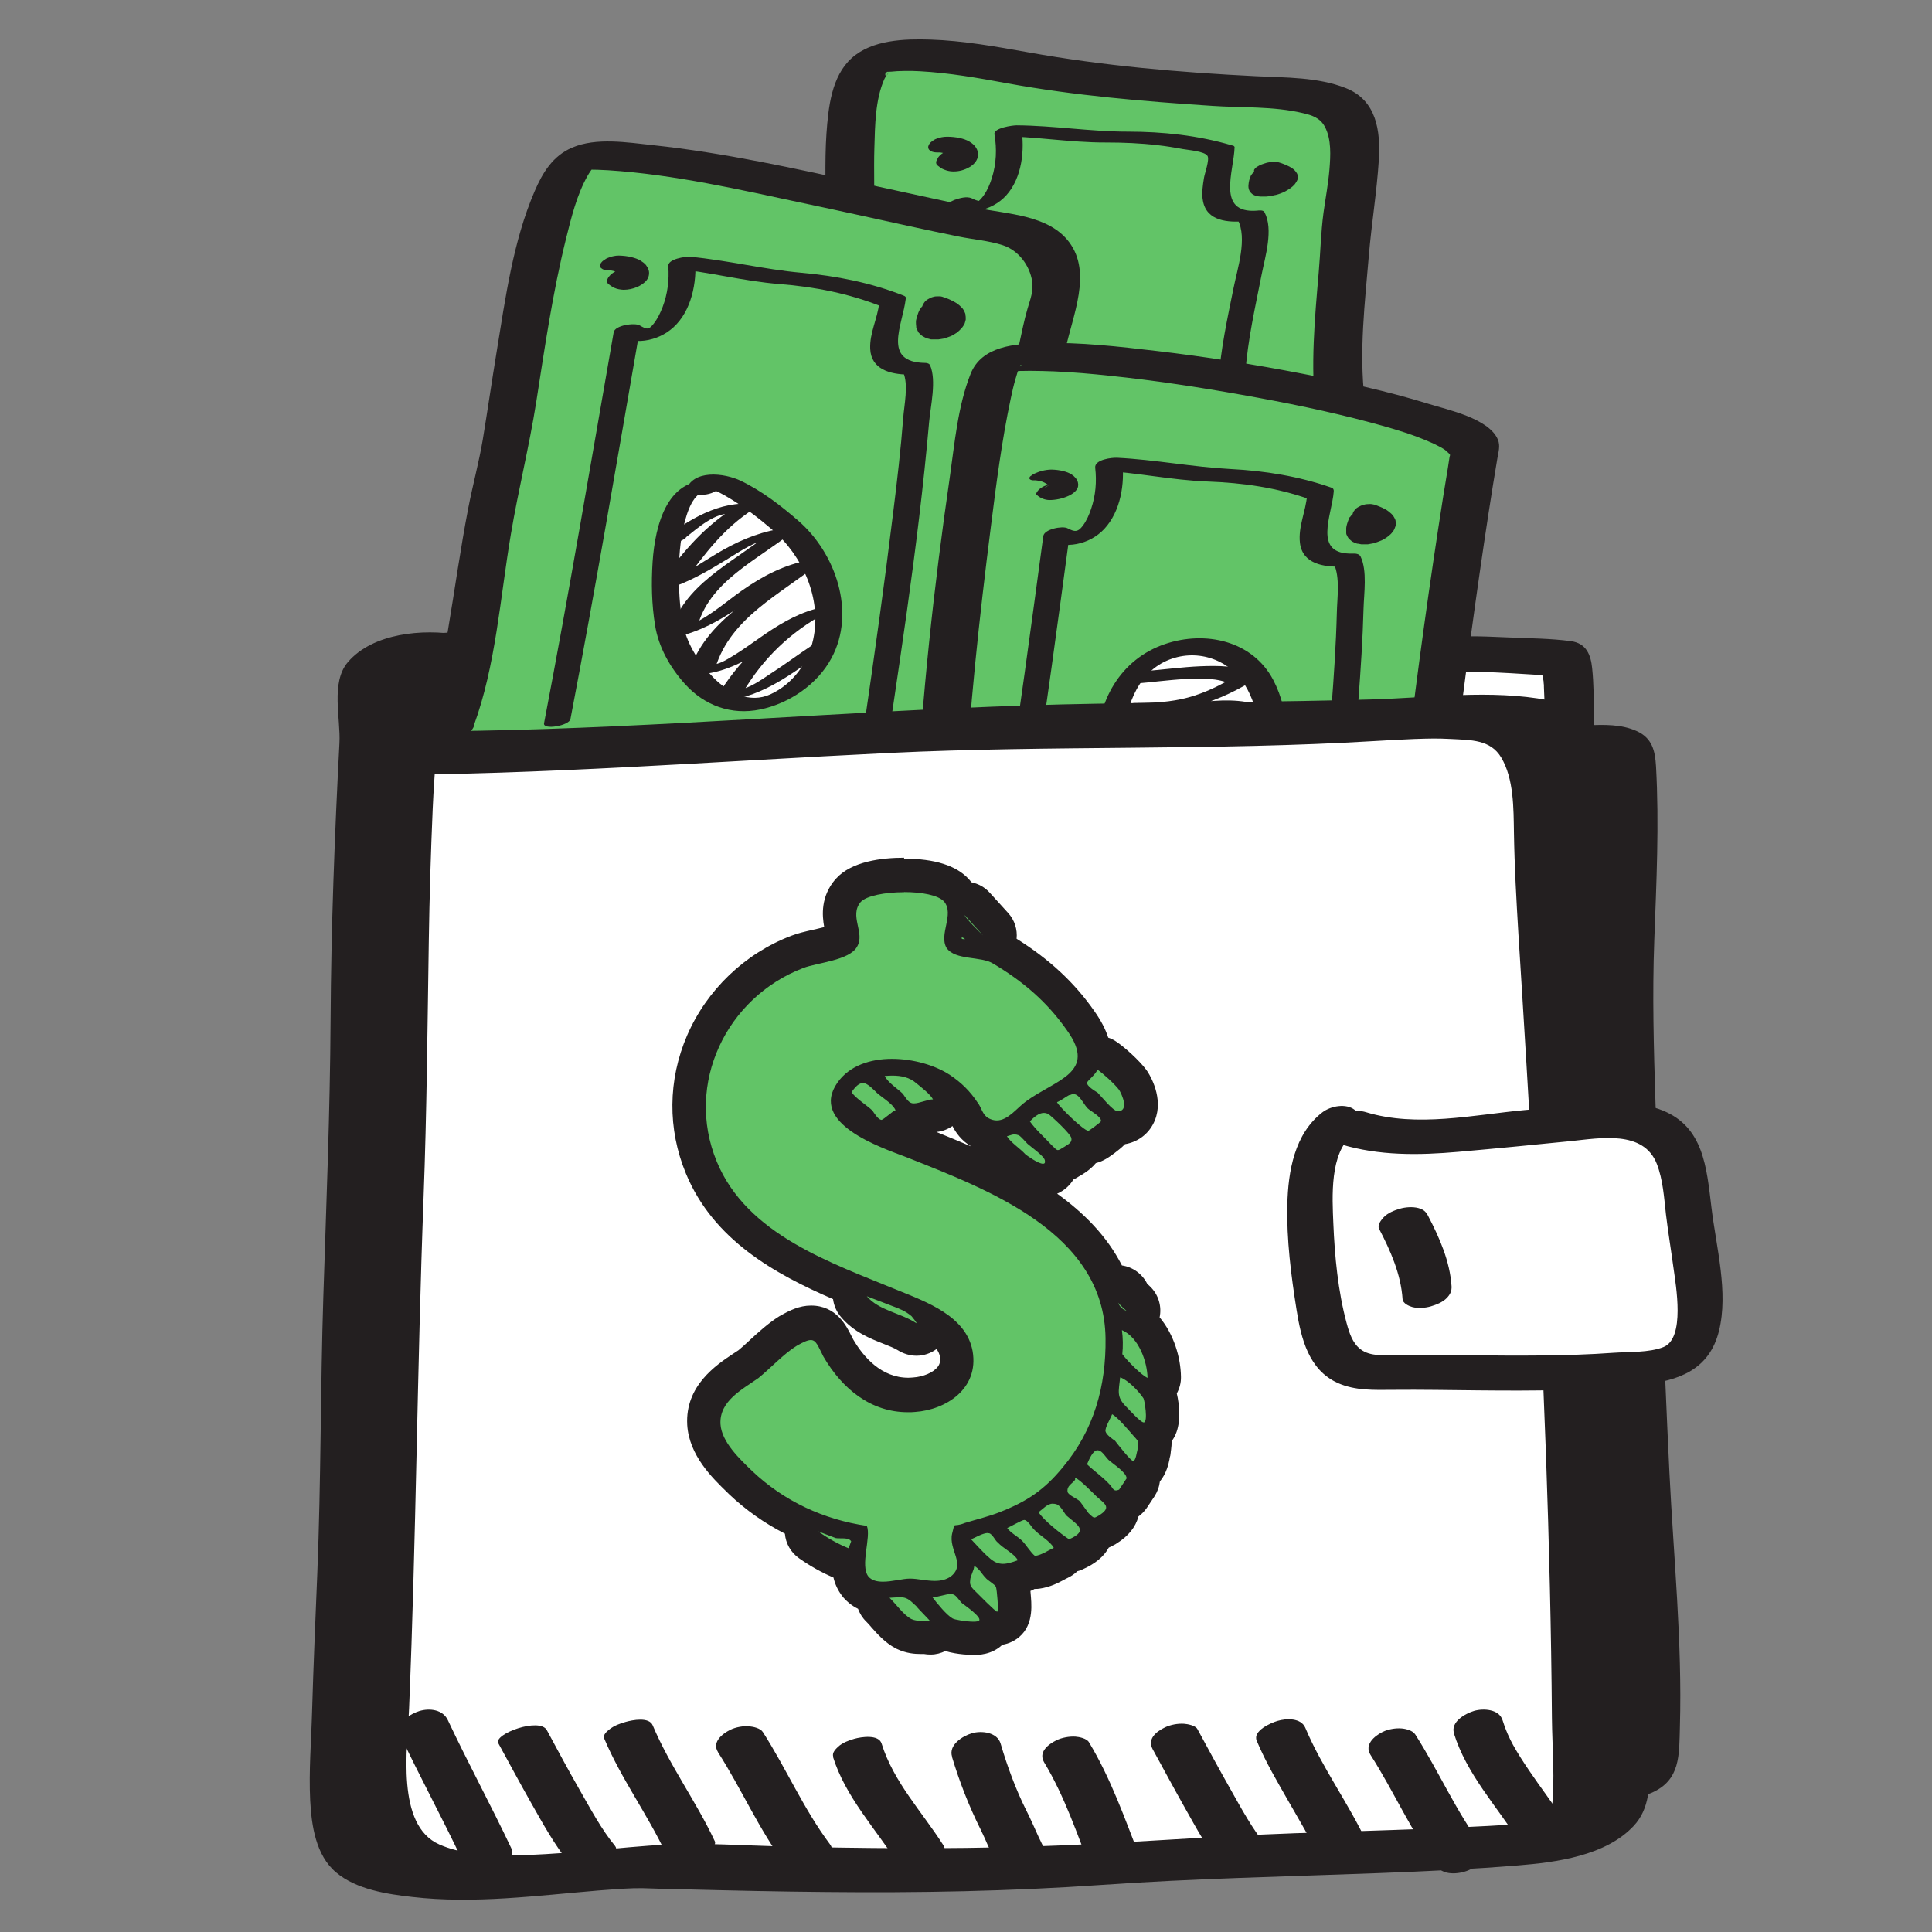
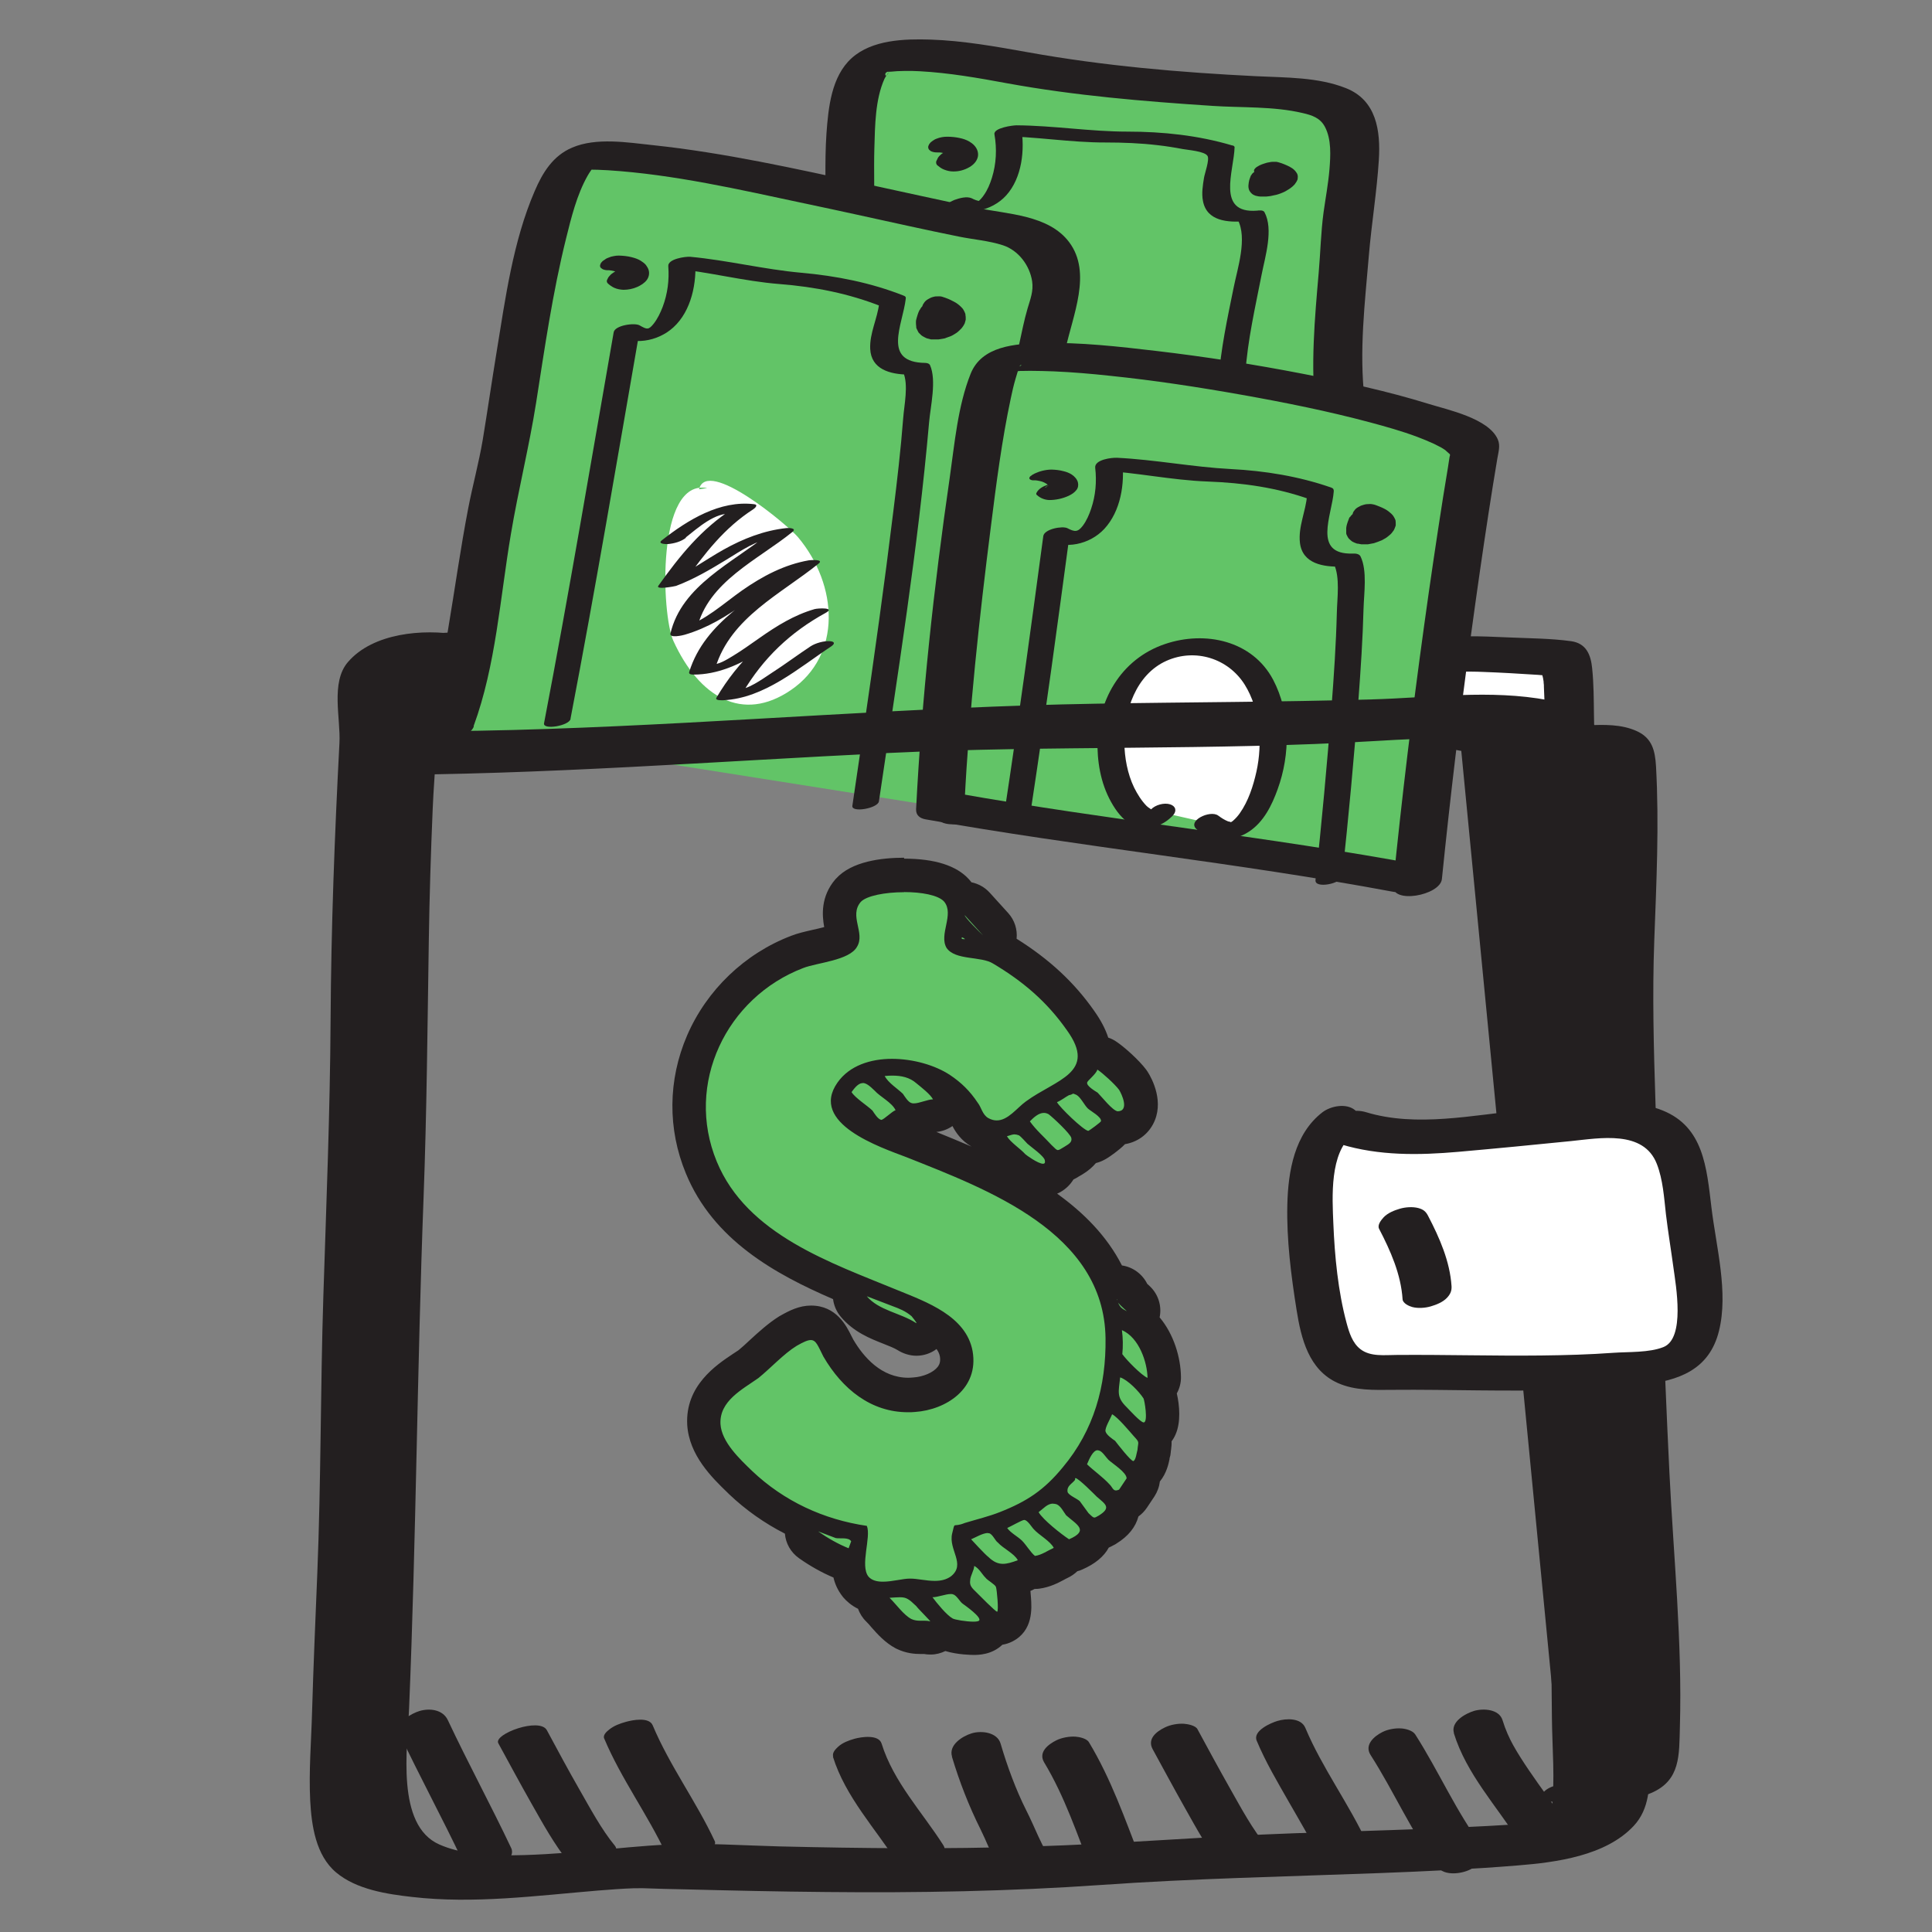
<svg xmlns="http://www.w3.org/2000/svg" id="Layer_1" viewBox="0 0 144 144">
  <rect x="0" y="0" width="144" height="144" fill="#808080" stroke="none" />
  <defs>
    <style>.cls-1,.cls-2{fill:#231f20;}.cls-3,.cls-4{fill:#62c467;}.cls-4,.cls-2,.cls-5{fill-rule:evenodd;}.cls-5{fill:#fff;}</style>
  </defs>
  <g>
    <path class="cls-5" d="m104.48,52.77c-.26-3.85-.67-4.54,11.97-3.66.79.05.35,5.49.79,8.08" />
    <path class="cls-1" d="m106.3,52.29c-.02-.23-.03-.47-.05-.7.03.46,0,.05,0-.05,0-.12,0-.24-.01-.36,0-.34.09-.68.1-1.01,0-.06-.18.34-.02.09.03-.05.08-.13.1-.19.04-.14-.29.37-.06.12.21-.23-.37.3-.12.1.26-.21.14.05-.16.08.06,0,.19-.08.24-.12.14-.09-.58.17-.13.05.13-.03.27-.07.4-.1.42-.11-.46.05-.07.01.13-.01.26-.04.39-.05.38-.04.75-.06,1.13-.08.42-.01.84-.02,1.26-.02.08,0,.34,0-.04,0,.15,0,.3,0,.45,0,.27,0,.53.01.8.02,1.37.05,2.75.13,4.12.22.35.02.71.09,1.05.07.59-.03-.97-.7-.75-.39.1.14-.07-.15-.07-.16.02.31.16.65.19.97,0,.08.01.16.02.24.01.15.01.17,0,.05,0,.09.01.18.01.27.01.25.02.49.03.74.02.64.03,1.29.04,1.93.03,1.21.05,2.43.25,3.63.14.88,1.51.89,2.14.72.76-.2,1.64-.81,1.49-1.7-.36-2.21-.12-4.55-.36-6.86-.1-1-.43-1.86-1.57-2.02-1.52-.21-3.11-.21-4.64-.28-2.09-.09-4.24-.2-6.31.19-1.3.25-2.68.86-3.3,2.1-.51,1.04-.28,2.32-.21,3.42.02.34.5.62.76.71.42.15.95.12,1.38,0,.83-.22,1.55-.79,1.49-1.7h0Z" />
  </g>
  <g>
    <g>
      <g>
        <path class="cls-4" d="m63.3,16.29c.13-2.54-.5-10.55,1.92-11.71,3.02-1.45,12.12.94,15.44,1.29,3.97.41,7.88.71,11.81.95,2,.13,6.2.07,7.52,1.32,1.88,1.78.49,6.5.4,8.35-.21,4.44-1.06,9.28-.49,13.77-6.46.82-14.7-1.04-21.36-1.73" />
        <path class="cls-1" d="m65.13,16.1c.07-1.68-.01-3.37.04-5.06s.06-3.61.75-5.16c.11-.24.31-.43.39-.62-.37.8-.43.05-.17.14-.19-.07.12-.04.29-.06.49-.06,1.46-.07,2.13-.03,2.19.12,4.36.5,6.52.9,5.05.92,10.12,1.34,15.25,1.68,2.22.15,4.6.02,6.78.54.69.16,1.29.36,1.64,1.02.5.94.42,2.17.34,3.18-.09,1.07-.29,2.13-.44,3.2-.2,1.48-.23,2.99-.36,4.47-.3,3.48-.62,6.96-.22,10.44l2.03-1.64c-6.96.82-14-1-20.9-1.74-.79-.08-2,.29-2.38,1.05s.35,1.21,1.04,1.28c7.23.77,14.52,2.58,21.82,1.72.81-.1,2.15-.61,2.03-1.64-.42-3.59.02-7.18.32-10.76.2-2.36.59-4.71.74-7.07.14-2.21-.18-4.47-2.45-5.37-2.09-.83-4.48-.78-6.69-.89-5.7-.28-11.37-.77-16.99-1.78-2.41-.43-4.85-.87-7.3-.95-1.93-.06-4.34.01-5.86,1.38s-1.74,3.71-1.88,5.62c-.15,2.17-.02,4.35-.11,6.52-.07,1.68,3.6,1.03,3.66-.37h0Z" />
      </g>
      <g>
        <path class="cls-4" d="m33.48,54.35c1.5-3.95,2.56-14.91,3.8-19.39,1-3.61,2.77-23.1,6.41-23.33,6.36-.39,23.16,4.01,31.82,5.59,2.4.44,3.88,2.99,2.99,5.14-.76,1.84-6.5,32.07-6.9,38.02" />
        <path class="cls-1" d="m35.3,54.12c1.66-4.51,1.98-9.61,2.78-14.32.55-3.28,1.36-6.5,1.88-9.79.64-4.09,1.23-8.2,2.23-12.23.39-1.57.8-3.25,1.6-4.67.14-.25.31-.48.48-.72.06-.08.27-.15.03-.04-.64.27-1.58.3-.53.29.52,0,1.03.02,1.55.05,4.9.31,9.79,1.44,14.59,2.46,2.62.55,5.23,1.13,7.84,1.7,1.23.27,2.47.53,3.7.78,1.07.22,2.26.31,3.3.65,1.16.38,2,1.5,2.18,2.69.11.73-.14,1.34-.34,2.02-.26.88-.43,1.78-.63,2.68-.77,3.56-1.46,7.14-2.14,10.72-.91,4.78-1.78,9.58-2.59,14.38-.55,3.26-1.18,6.55-1.42,9.86-.1,1.45,3.55.74,3.63-.46.22-3.05.79-6.09,1.29-9.11.75-4.51,1.56-9.01,2.41-13.51.72-3.84,1.46-7.68,2.27-11.5.54-2.54,2-5.71.28-8-1.53-2.04-4.6-2.08-6.89-2.56-2.74-.57-5.48-1.18-8.21-1.77-5.26-1.14-10.56-2.33-15.92-2.9-1.89-.2-4.22-.59-6.02.18-1.44.61-2.21,1.87-2.8,3.25-1.61,3.73-2.18,7.98-2.83,11.95-.36,2.2-.68,4.4-1.04,6.59-.29,1.71-.75,3.38-1.08,5.09-.58,3.01-1,6.05-1.51,9.08-.43,2.55-.8,5.2-1.7,7.64-.43,1.18,3.19.74,3.63-.46h0Z" />
      </g>
      <g>
        <path class="cls-4" d="m104.86,65.48c-11.61-2.19-23.22-3.31-34.8-5.39.36-7.31,2.82-32.18,4.48-33.1,3.32-1.86,35.87,3.5,35.34,6.66-1.65,9.81-3.25,22.21-4.25,32.1" />
        <path class="cls-1" d="m105.98,64.49c-11.54-2.16-23.24-3.33-34.8-5.39l.71.76c.35-6.9,1.1-13.81,1.97-20.66.4-3.18.81-6.38,1.48-9.52.1-.48.21-.96.35-1.44.05-.18.11-.35.16-.53.03-.1.18-.63.12-.34.05-.24.34-.2-.03-.04s-.6.35-.8.42c.29-.1.32-.06-.02,0,.22-.03.43-.06.65-.08.08,0,.16-.01.25-.02.44-.03-.39.01.08,0,.22,0,.44-.01.67-.01.6,0,1.2.02,1.79.04,1.39.06,2.79.18,4.18.33,3.29.34,6.57.84,9.83,1.42s6.39,1.21,9.54,2.05c1.19.32,2.37.65,3.52,1.08.42.16.84.33,1.25.52.18.09.35.18.53.27.15.08.41.27.29.18.11.09.21.2.31.28.16.13.01-.11.07.13.02.09-.03.08.01-.11-.08.33-.11.69-.17,1.02-.12.73-.24,1.47-.36,2.2-.5,3.18-.97,6.36-1.41,9.55-.89,6.44-1.67,12.9-2.32,19.37-.15,1.45,3.51.78,3.64-.45.62-6.1,1.35-12.2,2.18-18.28.41-3.01.84-6.01,1.3-9.01.21-1.35.42-2.69.65-4.04.08-.49.24-.96.04-1.43-.67-1.58-3.76-2.22-5.17-2.66-3.07-.95-6.22-1.63-9.37-2.24-3.61-.7-7.24-1.27-10.9-1.7-2.82-.33-5.69-.66-8.54-.59-1.97.05-4.49.2-5.32,2.3-.95,2.39-1.19,5.19-1.55,7.71-1.19,8.18-2.09,16.47-2.51,24.73-.02.45.27.68.71.76,11.56,2.06,23.26,3.23,34.8,5.39.84.16,1.95-.08,2.57-.69.53-.51.44-1.14-.35-1.29h0Z" />
      </g>
    </g>
    <g>
      <path class="cls-5" d="m90.02,61.33c3.13,2.47,4.83-3.48,4.86-5.63.06-4.6-2.05-7.84-6.37-7.44-4.58.43-6.56,5.11-5.37,9.69.28,1.07,1.9,4.41,3.48,2.61" />
      <path class="cls-1" d="m89.24,61.86c1.15.87,2.65.92,3.86.12,1.09-.72,1.7-1.96,2.13-3.16.94-2.59.97-5.68-.34-8.16-1.55-2.92-5.06-3.67-8.05-2.66-3.33,1.12-5.12,4.3-5.04,7.71.04,1.64.41,3.21,1.33,4.58.41.6.96,1.17,1.69,1.36.96.24,1.96-.18,2.61-.88.3-.33.2-.69-.22-.82-.44-.14-1.1.04-1.42.38.05-.06-.15.16-.15.16l.21-.05c.2.02.22.02.06-.02-.12-.13-.33-.22-.46-.36-.38-.39-.68-.88-.92-1.36-.5-1.04-.71-2.22-.73-3.37-.03-2.33.86-5.06,3.15-6.08,2.14-.95,4.6-.18,5.83,1.79,1.15,1.85,1.33,4.37.87,6.46-.24,1.08-.6,2.2-1.24,3.11-.14.2-.3.38-.48.54-.12.11-.19.13-.18.12-.12.04.18.03-.07,0,.15.01-.14-.05-.15-.05-.27-.11-.5-.26-.73-.43-.6-.45-2.41.41-1.57,1.05h0Z" />
    </g>
-     <path class="cls-1" d="m93.63,59.54c-2.9-.43-6.01.56-8.8-.6l-.98.87c3.6-.66,8.17-.28,10.77-3.39.12-.15.11-.34-.1-.39-1.77-.4-3.56-.22-5.34,0s-3.43.45-5.09-.11l-.98.87c3.96-.7,8.44-.46,11.48-3.56.07-.07.15-.26.02-.33-1.46-.79-3.15-.76-4.75-.61s-3.29.52-4.85.16l-1.23.9c3.38.01,6.58-.77,9.47-2.54.23-.14.63-.43.22-.63-1.21-.58-2.7-.57-4.01-.52-1.38.06-2.75.25-4.12.36-.41.03-1.07.14-1.33.51s.22.46.5.43c1.27-.1,2.54-.28,3.82-.35,1.17-.06,2.44-.1,3.53.42l.22-.63c-1.11.68-2.28,1.25-3.54,1.59s-2.6.41-3.91.41c-.38,0-.89.14-1.2.39-.16.13-.37.43-.03.51,1.64.38,3.31.17,4.96,0,1.43-.15,3.08-.39,4.4.33l.02-.33c-2.37,2.42-6.23,2.05-9.31,2.6-.34.06-.76.17-1.01.42-.16.15-.23.36.04.45,1.73.58,3.55.48,5.33.27,1.68-.19,3.43-.55,5.1-.17l-.1-.39c-.97,1.16-2.37,1.58-3.81,1.82-1.59.26-3.21.32-4.79.61-.23.04-1.7.57-.98.87,2.94,1.22,6.11.21,9.15.67.45.07,1.06-.1,1.42-.38.31-.25.25-.49-.15-.55h0Z" />
    <path class="cls-1" d="m42.52,53.58c1.86-9.69,3.5-19.42,5.19-29.14l-1.93.52c1.4.79,3.21.53,4.41-.56,1.35-1.23,1.76-3.34,1.62-5.09l-1.64.7c2.66.25,5.25.95,7.92,1.16s5.18.71,7.61,1.67l-.17-.24c-.13,1.15-.72,2.22-.67,3.4.07,1.54,1.5,1.9,2.82,1.92l-.36-.17c.41.93.07,2.45,0,3.41-.18,2.33-.45,4.66-.74,6.98-.66,5.41-1.42,10.82-2.21,16.22-.28,1.9-.56,3.8-.84,5.7-.08.54,1.9.19,1.98-.33,1.38-9.39,2.91-18.8,3.74-28.26.1-1.17.57-3.12.07-4.25-.06-.13-.24-.17-.36-.17-3.24-.04-1.68-2.82-1.45-4.78.02-.15-.03-.18-.17-.24-2.43-.96-5.02-1.47-7.62-1.7-2.78-.25-5.49-.93-8.27-1.19-.36-.03-1.69.16-1.64.7.08,1.03-.05,2.06-.42,3.04-.17.44-.38.88-.67,1.25-.38.47-.49.44-1.05.12-.37-.21-1.84-.01-1.93.52-1.7,9.72-3.33,19.45-5.19,29.14-.1.52,1.88.19,1.98-.33h0Z" />
    <g>
      <path class="cls-5" d="m52.71,36.38c-3.8-.73-3.42,9.42-2.52,11.39,1.92,4.2,5.15,6.12,8.75,3.67,3.82-2.6,3.54-7.82.54-11.4-.7-.84-6.78-5.97-7.38-3.57" />
-       <path class="cls-1" d="m53.34,35.9c-3.6-.6-4.52,3.28-4.7,5.99-.1,1.56-.07,3.14.18,4.69.26,1.65,1.12,3.17,2.24,4.41,1.46,1.61,3.46,2.33,5.6,1.89s4.26-1.85,5.32-3.84c1.83-3.41.31-7.8-2.46-10.21-1.31-1.14-2.75-2.25-4.32-3-1.19-.57-3.61-.89-4.1.79-.17.58,1.82.3,1.99-.3.1-.35.05-.2-.32-.05-.21.09-.29,0-.19.07.04.03.22.05.27.07.56.16,1.09.46,1.58.76,1.11.67,2.15,1.47,3.13,2.31,2.28,1.96,3.71,5.16,3.05,8.18-.38,1.76-1.53,3.33-3.19,4.09-1.53.7-3.11-.11-4.21-1.21-1.03-1.03-1.95-2.43-2.27-3.87-.25-1.13-.32-2.3-.34-3.45-.02-1.47.07-2.99.46-4.42.16-.57.36-1.17.72-1.65.07-.1.35-.37.35-.37.02-.05.13-.02.05-.03-.01,0-.16.05-.16.06-.06.08-.22,0,.08.05.45.07,1.07-.08,1.42-.38.31-.26.25-.52-.16-.59h0Z" />
    </g>
    <path class="cls-1" d="m51.11,40.06c.89-.7,2.22-1.91,3.43-1.76l.07-.38c-2.34,1.51-3.94,3.5-5.54,5.74-.23.32,1.23.04,1.32.01,1.33-.5,2.53-1.21,3.73-1.94,1.1-.67,2.29-1.51,3.6-1.65l-.46-.28c-2.62,2.14-6.45,3.82-7.29,7.42-.09.37.94.13,1.06.09,1.71-.5,3.17-1.4,4.61-2.44,1.28-.93,2.67-2.18,4.28-2.46l-.71-.25c-2.89,2.34-6.66,4.12-7.84,7.92-.06.19.2.2.33.2,1.77,0,3.43-.74,4.89-1.68.75-.48,1.46-1.01,2.2-1.51.64-.43,1.33-.94,2.08-1.16l-.83-.28c-2.8,1.54-5.01,3.59-6.64,6.35-.14.24.49.19.54.19,3.05-.16,5.59-2.41,8.01-4.01.31-.21.26-.37-.11-.39-.43-.03-1.05.14-1.42.38-.97.64-1.9,1.34-2.88,1.97-.78.51-1.76,1.26-2.73,1.31l.54.19c1.53-2.59,3.56-4.52,6.19-5.96.77-.42-.6-.35-.83-.28-1.52.44-2.82,1.25-4.1,2.15-.65.45-1.29.92-1.97,1.33-.5.3-1.05.66-1.64.66l.33.2c1.16-3.73,4.85-5.45,7.68-7.73.44-.35-.62-.26-.71-.25-1.84.32-3.46,1.18-4.98,2.24-1.38.97-2.79,2.29-4.44,2.78l1.06.09c.83-3.53,4.56-5.14,7.13-7.23.35-.29-.33-.3-.46-.28-1.67.18-3.22.79-4.67,1.6s-2.71,1.79-4.21,2.35h1.32c1.47-2.05,2.93-3.96,5.09-5.35.14-.09.4-.34.07-.38-2.55-.31-4.96,1.18-6.88,2.69-.36.28.32.29.46.28.45-.04.98-.18,1.34-.47h0Z" />
    <path class="cls-1" d="m46.01,20.29s-.03.02-.04.04l.18-.13s-.02.01-.03.02l.23-.11s-.02,0-.03.01l.26-.09s-.03,0-.04.01l.27-.05s-.04,0-.06,0l.25-.02c-.12,0-.24,0-.35.02-.21.03-.42.09-.62.17-.09.04-.18.08-.27.13-.17.11-.22.15-.35.3-.08.08-.12.19-.17.29-.03.1,0,.18.07.25.14.13.3.24.47.32.22.1.46.14.69.15.34,0,.71-.07,1.02-.21.27-.12.53-.28.71-.51.16-.21.22-.49.15-.74-.04-.14-.12-.27-.2-.38-.11-.14-.25-.23-.4-.33-.21-.13-.44-.2-.67-.26-.31-.08-.63-.11-.95-.12-.13,0-.26.01-.39.04-.14.02-.27.06-.4.12-.12.04-.22.1-.32.18-.09.05-.16.12-.22.2-.07.12-.13.27,0,.39l.13.09c.13.05.26.08.4.07.07,0,.14,0,.2.01l-.22-.02c.19.02.38.05.56.1l-.18-.05c.16.05.32.11.46.2l-.13-.09c.13.08.24.19.32.32l-.07-.12c.06.11.1.23.1.35v-.13c0,.08-.02.16-.05.23l.07-.14s-.05.08-.08.11l.13-.14s-.05.04-.07.06l.18-.13s-.04.02-.06.03l.23-.11s-.04.02-.06.02l.26-.09s-.04.01-.06.02l.27-.05s-.04,0-.07,0l.25-.02s-.06,0-.09,0l.22.02s-.09-.01-.13-.03l.18.05c-.09-.03-.17-.07-.25-.12l.13.09c-.07-.05-.14-.1-.2-.16l.07.25v-.02s-.04.09-.06.14c.02-.05.05-.09.09-.13l-.13.14s.03-.02.04-.03l-.18.13s.03-.02.04-.02l-.23.11s.02,0,.03-.01l-.26.09s.02,0,.03,0l-.27.05s.04,0,.06,0l-.25.02c.23-.01.44-.02.67-.08.29-.08.59-.2.81-.4.1-.09.25-.25.2-.41s-.25-.23-.38-.25c-.25-.04-.51-.02-.74.05s-.49.16-.67.33h0Z" />
    <path class="cls-1" d="m68.53,23.12c-.06.11-.1.23-.14.35-.03.09-.05.18-.08.27,0,.03-.01.05-.02.08-.01.05-.02.09-.02.14,0,.04,0,.08,0,.12,0,.08.01.17.02.25,0,.02,0,.04,0,.05,0,.03.01.07.02.1,0,.01.01.03.02.04.03.07.06.13.1.2,0,0,0,.01.01.02.01.03.03.05.05.07,0,.01.02.02.03.03.05.05.11.11.16.16,0,0,.01,0,.02.01.02.02.05.03.07.05,0,0,.01,0,.02.01.07.04.14.08.21.11.01,0,.03.01.04.02.03.01.06.02.08.03.09.02.18.05.28.07.02,0,.03,0,.05,0s.03,0,.05,0c.1,0,.2,0,.3,0,.03,0,.07,0,.1,0s.07,0,.1-.01c.12-.02.25-.04.37-.06.03,0,.07-.02.1-.03.02,0,.03-.01.05-.02.1-.04.2-.07.31-.11.06-.03.13-.05.19-.09.09-.05.18-.11.26-.16.01,0,.03-.02.04-.03.03-.02.05-.04.08-.06.08-.07.16-.15.24-.23.02-.02.04-.05.06-.07,0-.01.02-.02.03-.04.05-.07.1-.14.14-.22.01-.02.03-.05.04-.08,0-.01,0-.03.01-.04.02-.07.04-.14.06-.22,0,0,0-.01,0-.02,0-.03,0-.06,0-.08,0,0,0-.01,0-.02,0-.07,0-.14-.02-.22,0-.01,0-.03,0-.04,0-.03-.01-.06-.02-.09-.03-.09-.08-.18-.13-.27-.02-.03-.04-.06-.06-.09-.07-.08-.15-.16-.23-.23-.03-.03-.07-.06-.11-.09-.09-.07-.18-.13-.28-.18-.19-.1-.38-.2-.58-.27-.08-.03-.15-.06-.23-.08-.12-.05-.24-.07-.36-.06-.14-.01-.27,0-.4.04-.13.03-.26.09-.37.16-.11.06-.2.13-.28.23l-.12.18c-.06.13-.07.26-.04.39l.09.18c.09.11.2.2.34.24.16.05.32.11.48.19.04.02.07.04.11.05l-.19-.1c.12.06.24.14.35.22.02.02.05.04.07.06l-.15-.14c.05.05.1.11.14.17,0,.02.02.03.03.05l-.09-.18c.03.06.05.12.05.18v-.2c-.01.05-.02.11-.03.16l.06-.2c-.01.05-.04.1-.07.15l.12-.18c-.03.05-.07.1-.12.14l.17-.16c-.05.05-.11.1-.18.13l.22-.14c-.06.04-.12.07-.18.09-.02,0-.04.01-.05.02l.26-.1c-.06.02-.13.04-.19.06-.02,0-.04,0-.06.01l.27-.05c-.07.01-.15.02-.22.02h.26c-.06,0-.12,0-.18-.02l.23.06c-.05-.01-.1-.03-.14-.05l.19.1s-.08-.05-.12-.08l.15.14s-.07-.08-.1-.13l.09.18c-.03-.07-.05-.14-.06-.22v.2c0-.1.02-.21.04-.31,0-.03.02-.07.03-.1l-.06.2c.04-.14.1-.27.16-.4.05-.09.07-.19.05-.29,0-.1-.03-.19-.09-.28-.06-.09-.14-.15-.24-.19-.1-.06-.21-.1-.33-.11h-.26c-.19,0-.36.05-.53.14l-.22.14c-.13.09-.22.21-.29.35h0Z" />
    <path class="cls-1" d="m76.87,60.14c1.04-6.82,1.96-13.65,2.88-20.49l-1.8.59c1.44.73,3.26.36,4.36-.82,1.22-1.32,1.54-3.37,1.33-5.1l-1.63.75c2.68.14,5.31.72,8,.82s5.16.46,7.6,1.32l-.19-.29c-.09,1.19-.67,2.33-.53,3.54.19,1.58,1.78,1.81,3.11,1.77l-.59-.22c.49,1.01.25,2.59.23,3.67-.06,2.36-.22,4.71-.4,7.06-.33,4.29-.73,8.58-1.19,12.86-.07.66,1.93.27,1.99-.3.47-4.38.88-8.76,1.21-13.15.17-2.26.32-4.52.38-6.78.03-1.13.29-2.83-.22-3.89-.1-.21-.38-.23-.59-.22-3.02.09-1.54-2.86-1.41-4.63.01-.15-.03-.23-.19-.29-2.41-.84-4.95-1.25-7.49-1.38-2.84-.15-5.63-.7-8.47-.84-.39-.02-1.7.13-1.63.75.12,1.03.03,2.06-.3,3.04-.15.45-.34.89-.62,1.27-.38.5-.61.47-1.15.19-.37-.19-1.73.06-1.8.59-.92,6.84-1.84,13.67-2.88,20.49-.1.64,1.9.28,1.99-.3h0Z" />
    <path class="cls-1" d="m77.9,36.32s-.02.02-.03.03l.14-.1s-.02.01-.03.02l.19-.1s-.02.01-.03.02l.23-.09h-.01c.12-.04.24-.07.37-.1.13-.03.17-.04.12-.03,0,0-.01,0-.02,0l.25-.03s-.08,0-.12,0c-.3.02-.59.1-.87.19-.33.11-.68.29-.84.61-.03.07-.02.12.04.16.25.23.58.36.92.37.49,0,1-.11,1.45-.32.23-.11.43-.24.58-.44.12-.15.15-.38.1-.56-.06-.24-.26-.45-.46-.58-.18-.12-.4-.2-.61-.25-.29-.08-.59-.11-.89-.12-.24,0-.5.04-.73.1-.13.03-.26.08-.38.13-.11.04-.21.09-.31.15l-.14.1c-.07.05-.1.11-.1.19l.06.07c.09.05.19.07.29.06.09,0,.18,0,.27.02l-.17-.02c.22.02.43.07.63.14l-.12-.04c.21.08.42.2.57.38l-.06-.07c.12.15.19.33.16.53v-.09c0,.09-.04.17-.09.24l.08-.1s-.05.06-.08.08l.14-.1s-.04.02-.06.04l.19-.1s-.03.01-.04.02l.23-.09c-.14.06.29-.09.21-.06-.11.03.34-.07.24-.05,0,0-.02,0-.03,0l.25-.03s-.04,0-.06,0h.22s-.05,0-.08-.01l.17.02c-.06,0-.12-.02-.18-.04l.12.04c-.15-.06-.28-.15-.4-.26l.04.16s.05-.09.08-.13l-.08.1s.04-.04.06-.06l-.14.1s.02-.01.03-.02l-.19.1s.01,0,.02,0l-.23.09h.01c-.12.04-.24.08-.37.1-.22.05-.15.03-.1.02l-.25.03c.14-.02.28-.02.43-.05.28-.05.57-.14.83-.26.14-.07.29-.15.41-.26.06-.04.09-.08.09-.14.02-.05,0-.09-.05-.11-.06-.04-.13-.05-.21-.05-.1-.01-.2-.02-.3,0-.26.03-.53.08-.78.18-.2.07-.4.15-.56.3h0Z" />
    <path class="cls-1" d="m100.6,38.53c-.03.06-.06.12-.08.19-.04.11-.09.22-.12.34-.03.1-.05.19-.06.29,0,.04,0,.08,0,.12,0,.07,0,.15,0,.22,0,.02,0,.04,0,.05,0,.03.01.07.02.1,0,.01.01.03.02.04.03.06.06.13.1.19.06.1.16.17.25.25.02.02.05.03.07.05.01,0,.03.01.04.02.07.04.15.07.23.1.03.01.06.02.08.03.01,0,.03,0,.05,0,.09.02.18.03.27.05.03,0,.06,0,.09,0,.1,0,.2,0,.3,0,.02,0,.03,0,.05,0,.03,0,.07,0,.1-.01.11-.02.21-.04.32-.06.02,0,.03,0,.05-.01.03,0,.07-.02.1-.03.12-.04.24-.08.36-.13.03-.01.06-.03.1-.04.02,0,.03-.02.05-.02.09-.05.18-.1.27-.15.12-.07.23-.17.34-.26.05-.04.09-.08.13-.13.05-.07.1-.13.15-.2,0-.01.02-.02.02-.04.01-.02.03-.05.04-.08.03-.07.05-.14.08-.21,0-.01,0-.03.01-.04,0-.03,0-.06,0-.08,0-.08,0-.17-.01-.25,0-.03-.01-.06-.02-.09,0-.01-.01-.03-.02-.04-.03-.07-.06-.13-.1-.19-.02-.03-.04-.06-.06-.09-.03-.03-.05-.06-.08-.09-.02-.02-.03-.03-.05-.05-.06-.05-.13-.11-.19-.16-.09-.07-.18-.13-.28-.18-.06-.03-.12-.06-.18-.09-.13-.06-.26-.11-.39-.16-.08-.03-.15-.06-.23-.08-.12-.03-.24-.05-.36-.04-.14,0-.27.01-.4.05-.13.03-.26.08-.37.15-.11.05-.21.12-.29.21l-.12.16c-.06.11-.08.22-.06.34l.08.15c.09.1.2.16.33.2.12.04.23.08.34.13l-.19-.08c.17.07.34.16.49.26.03.02.07.05.1.08l-.14-.12c.07.06.14.13.19.2.01.02.02.04.03.06l-.08-.15c.03.05.05.11.05.17,0,.02,0,.03,0,.05v-.17c0,.06-.01.12-.04.18l.06-.17c-.02.06-.05.11-.09.16l.12-.16c-.04.05-.08.1-.13.14l.18-.15c-.05.05-.11.08-.17.12l.22-.12c-.07.04-.14.07-.21.09l.26-.09c-.07.02-.14.04-.21.06l.27-.05c-.07.01-.13.02-.2.02h.26c-.06,0-.11,0-.17-.02l.23.04c-.05,0-.1-.02-.15-.04l.19.08s-.1-.05-.14-.08l.14.12s-.09-.09-.12-.14l.08.15c-.03-.06-.05-.13-.06-.19,0-.02,0-.04,0-.07v.17c0-.13.03-.27.06-.39.01-.05.03-.09.04-.13l-.06.17c.03-.09.07-.17.11-.26.05-.08.07-.16.06-.25,0-.09-.02-.17-.08-.23-.06-.08-.14-.13-.23-.16-.1-.05-.21-.08-.32-.08h-.26c-.19.02-.36.07-.53.15l-.22.12c-.12.08-.22.18-.3.31h0Z" />
    <path class="cls-1" d="m70.54,15.45c1.45.67,3.38.31,4.46-.89,1.18-1.31,1.4-3.41,1.11-5.08l-1.65.67c2.66.01,5.3.48,7.96.47,1.29,0,2.58.05,3.85.2.63.07,1.26.17,1.89.29.37.07,1.63.16,1.84.51.17.27-.21,1.31-.26,1.63-.09.56-.19,1.16-.08,1.72.28,1.53,1.87,1.62,3.15,1.52l-.56-.12c.74,1.39-.02,3.65-.3,5.06-.47,2.31-.97,4.61-1.13,6.96-.02.26,1.96.04,2-.54.17-2.51.74-4.95,1.22-7.41.26-1.32.89-3.34.21-4.62-.09-.18-.41-.14-.56-.12-3.07.24-1.71-2.97-1.67-4.75-.04-.07-.1-.11-.18-.11-2.52-.75-5.17-1.03-7.79-1.03-2.77,0-5.51-.45-8.28-.47-.29,0-1.73.19-1.65.67.19,1.08.14,2.2-.19,3.25-.14.45-.33.91-.61,1.3-.12.17-.26.34-.43.47-.16.12-.12.1.12-.04-.2-.04-.4-.11-.58-.21-.38-.17-.92-.01-1.29.12-.08.03-.91.41-.6.55h0Z" />
    <path class="cls-1" d="m70.55,11.37s-.03.02-.04.04l.18-.14s-.03.02-.04.03l.22-.12s-.03.01-.04.02l.26-.09s-.03,0-.04.01l.27-.05s-.08,0-.12.01c-.21.02-.44.08-.63.17-.17.08-.36.18-.5.32-.06.06-.13.13-.17.21s-.08.16-.12.25c-.02.11,0,.2.07.28.15.12.31.25.49.32.22.09.46.15.7.15.23,0,.42-.02.64-.08s.4-.14.59-.25.36-.26.47-.43c.07-.11.13-.24.15-.37s.01-.27-.03-.4c-.1-.32-.35-.55-.63-.71-.21-.12-.45-.2-.69-.25-.31-.07-.63-.1-.95-.1-.27,0-.54.05-.79.15-.12.04-.22.11-.32.18-.09.06-.16.13-.22.22l-.07.15c-.02.11,0,.2.07.28l.13.1c.13.06.27.09.41.09.16,0,.31,0,.47.03l-.22-.03c.16.02.33.05.48.11l-.18-.06c.14.05.26.11.38.19l-.13-.1c.1.08.2.17.26.28l-.07-.13c.05.1.09.2.09.31v-.15c0,.08-.02.15-.05.22l.07-.15s-.04.08-.07.12l.13-.15s-.04.05-.07.07l.18-.14s-.04.03-.06.04l.22-.12s-.04.02-.07.03l.26-.09s-.04.01-.07.02l.27-.05s-.05,0-.08,0h.25s-.07-.01-.1-.02l.22.03c-.05,0-.1-.02-.16-.04l.18.06c-.11-.04-.21-.1-.3-.16l.13.1s-.06-.05-.09-.07l.07.28v-.02c-.01.05-.04.1-.06.15.02-.05.05-.09.08-.13l-.13.15s.03-.03.05-.04l-.18.14s.02-.02.04-.02l-.22.12s.02,0,.03-.01l-.26.09s.03,0,.05-.01l-.27.05c.15-.03.29-.04.44-.07.16-.04.3-.1.44-.17.14-.07.26-.15.37-.26s.24-.28.19-.45-.24-.26-.39-.29c-.24-.05-.51-.03-.75.04s-.49.17-.67.34h0Z" />
    <path class="cls-1" d="m93.24,13.07c-.05.12-.09.24-.13.36-.03.13-.05.26-.06.4,0,.08,0,.16.02.23.01.06.04.12.07.18.03.04.06.08.09.12,0,.01.02.02.03.03.02.02.04.04.06.06s.05.03.07.05c.06.03.13.07.2.09.03,0,.06.02.09.02.09.02.18.04.27.04.02,0,.03,0,.05,0,.09,0,.18,0,.26,0,.03,0,.07,0,.1,0,.11-.01.23-.02.35-.04.11-.02.21-.04.32-.07.02,0,.03,0,.05-.01s.03,0,.05-.01c.1-.03.21-.06.31-.1.11-.04.22-.09.32-.14.03-.01.06-.03.09-.05.02,0,.03-.02.05-.03.08-.04.15-.09.23-.14.03-.02.06-.04.08-.06.01-.01.03-.02.04-.03.06-.05.12-.09.17-.15.05-.04.09-.09.12-.14.06-.08.12-.17.16-.27,0-.03.02-.05.02-.08,0-.05.01-.1.01-.15,0-.01,0-.03,0-.04,0-.06-.02-.12-.04-.17-.01-.03-.03-.06-.05-.09-.04-.06-.08-.12-.13-.17-.06-.07-.13-.12-.2-.17-.13-.09-.27-.16-.41-.22-.13-.06-.26-.11-.4-.16-.08-.03-.15-.05-.23-.07-.09-.03-.19-.04-.28-.03-.12,0-.24,0-.36.03-.14.02-.27.05-.4.1-.12.04-.25.08-.36.14l-.19.11c-.09.06-.16.13-.21.23v.11c.03.08.09.13.18.15.17.05.35.11.51.18.04.02.08.03.12.05l-.12-.06c.17.08.33.18.46.31.03.03.05.06.07.09l-.06-.09c.06.08.09.17.1.26,0,.02,0,.05,0,.07v-.11c0,.07-.02.14-.05.2-.01.02-.02.04-.03.05l.08-.11s-.07.1-.12.14c-.01.01-.03.02-.04.04l.14-.11c-.05.04-.1.08-.16.11l.19-.11s-.1.05-.15.07l.23-.1s-.09.04-.14.05l.26-.08s-.08.02-.13.03l.27-.06s-.08.02-.12.02l.25-.03s-.08,0-.13,0h.22s-.09,0-.14-.01l.18.03c-.06-.01-.11-.03-.17-.05l.12.06c-.06-.03-.11-.07-.15-.11-.01-.01-.02-.03-.03-.04l.06.09c-.07-.1-.1-.23-.1-.35,0-.04,0-.09,0-.13v.11c0-.16.05-.31.1-.46.02-.05.04-.1.06-.15.03-.06.02-.11-.02-.15-.03-.06-.08-.09-.15-.1-.09-.03-.19-.04-.28-.03-.12,0-.24,0-.36.03l-.27.06c-.17.04-.33.11-.49.18l-.19.11c-.09.06-.16.13-.21.23h0Z" />
  </g>
  <g>
    <path class="cls-2" d="m108.82,54.98c3.74,1.47,12.73-2.46,13.03,1.87.49,7.18-.37,14.88-.18,20.35.5,14.59.89,29.26,1.84,43.78.1,1.57.48,10.28-.26,11.59-.9,1.59-5.49,1-6.81,1.01" />
    <path class="cls-1" d="m107.55,55.63c2.14.77,4.63.35,6.83.09,1.47-.17,4.59-.97,5.61.55.28.42.29.96.32,1.45.06,1,.09,2,.11,3.01.03,2,0,4-.07,6-.12,3.63-.36,7.26-.25,10.89.26,8.62.55,17.24.91,25.86.29,6.97.85,13.93,1.06,20.9.08,2.48.27,5.12-.14,7.58-.05.32-.1.66-.29.93-.1.14.24-.08-.01,0-.3.09-.68.08-.99.09-1.19.05-2.38-.08-3.57-.09-.56,0-1.76.24-2.07.77-.33.58.29.63.77.63,2.34.01,4.97.34,7.3-.65,2.2-.94,2.08-2.83,2.14-4.94.18-6.31-.47-12.63-.78-18.92-.45-9.19-.74-18.38-1.04-27.58-.13-4.04-.24-8.05-.09-12.1.16-4.32.37-8.66.13-12.98-.07-1.18-.29-2.11-1.44-2.63s-2.45-.48-3.65-.43c-2.59.13-5.74,1.18-8.27.27-.65-.23-1.6.05-2.18.37-.33.18-1.02.69-.35.93h0Z" />
  </g>
  <g>
-     <path class="cls-5" d="m30.95,56.14l1.37-7.37c-2.67-.07,1.35.4-1.6,0-2.67-.37-1.62,2.67-1.76,5.14-.42,7.55-.69,15.06-.69,22.61,0,9.31-.71,18.64-.7,27.93,0,7.72-.51,15.43-.7,23.14-.08,3.09-.79,9.17,1.88,10.9,4.53,2.93,16.21.49,21.12.63,11.22.33,22.57.57,33.79-.25,10.48-.76,21.04-.64,31.48-1.5,4.58-.38,4.18-2.33,4.17-6.58-.02-22.29-1.39-44.49-2.8-66.62-.17-2.7.41-8.16-1.95-9.77-2.34-1.6-9.98-.77-12.4-.7-5.87.17-11.7.32-17.58.32-18.59,0-37.05,2.12-55.6,2.1" />
+     <path class="cls-5" d="m30.95,56.14l1.37-7.37" />
    <path class="cls-1" d="m34.55,55.55c.46-2.46.91-4.91,1.37-7.37.14-.76-.63-1.02-1.28-1.03-2.25-.05-4.91.15-6.61,1.83-.37.36-.42.74-.09,1.11.28.33,1.27.41,1.6.46,1.3.18,2.89-.27,4.04-.79.76-.35,1.88-.84,1.91-1.8h0c.02-.48-1.1-.61-1.31-.65-2.64-.45-6.38-.14-8.25,2.04-1.3,1.51-.53,4.21-.63,6.03-.36,6.88-.62,13.75-.66,20.64s-.32,13.73-.54,20.6-.17,13.75-.45,20.63c-.14,3.44-.29,6.89-.39,10.33-.06,2.2-.25,4.42-.14,6.62.1,1.86.41,4.08,1.93,5.36s3.81,1.62,5.68,1.83c4.6.53,9.27-.1,13.85-.48.89-.07,1.77-.14,2.66-.17.23,0,.45,0,.68-.01-.88,0-.04,0,.12.01.98.04,1.95.06,2.93.08,3.53.09,7.06.17,10.59.2,6.86.07,13.73-.05,20.57-.53s13.78-.62,20.68-.88c3.44-.13,6.88-.29,10.31-.57,2.86-.23,6.55-.71,8.64-2.94,1.22-1.3,1.2-3.04,1.2-4.72,0-3.08-.03-6.16-.07-9.23-.19-13.75-.85-27.5-1.65-41.22-.37-6.4-1.08-12.86-1.13-19.27-.02-2.11.09-4.38-.64-6.39-.69-1.9-2.17-2.72-4.06-3.08-4.33-.82-8.81-.18-13.18-.06-6.85.2-13.7.2-20.56.32-13.63.23-27.21,1.42-40.83,1.88-3.44.12-6.89.18-10.33.18-1.49,0-3.87.59-4.85,1.8-1.03,1.3.92,1.45,1.79,1.45,12.97,0,25.9-1.02,38.85-1.64,12.07-.58,24.17-.16,36.23-.89.97-.06,1.94-.11,2.91-.15,1.22-.04,1.68-.05,2.69,0,1.51.08,2.96.04,3.76,1.38.95,1.59.92,3.82.95,5.61.04,2.5.18,4.99.33,7.49.82,12.97,1.59,25.95,2.06,38.94.23,6.51.39,13.02.44,19.53.02,2.26.25,4.66-.02,6.91-.04.33-.11.67-.23.99-.13.35-.18.47-.29.5.13-.04.48-.32.55-.37-.06.03,1.35-.45.8-.3-.35.1.78.13-.03-.02.63.12-.66.04-.76.05-6.38.49-12.79.63-19.18.85s-13.08.79-19.63.99-12.55.14-18.82-.01c-2.74-.07-5.5-.27-8.24-.14-1.98.09-3.96.31-5.93.48s-4.46.35-6.27.32c-1.53-.03-3.31-.11-4.87-.8-3.26-1.43-2.38-7.23-2.26-10.15.53-12.69.6-25.39,1.08-38.08.24-6.38.29-12.75.39-19.14.05-3.28.15-6.55.29-9.82.12-2.89.48-5.85.34-8.74-.04-.84-.06-1.63,0-2.45l.07-.2c.45-.84-.24-.63-2.08.64-2.79,1.06-2.78.73-1.59.9.19.03.37.05.56.08l-1.31-.64h0c1.99-.86,3.97-1.73,5.96-2.59-.35-.05.72.18.37.07-.38-.12.05-.05.21.14l-.09,1.11h.01c-.99.48-1.98.98-2.96,1.48-1.66.2-2.17.3-1.54.28.18,0,.12,0-.18,0l-1.28-1.03-1.37,7.37c-.25,1.37,2.22,1.07,2.97.94.95-.17,1.9-.44,2.77-.88.46-.24,1.36-.68,1.46-1.23h0Z" />
  </g>
  <g>
    <path class="cls-5" d="m100.89,84.1c4.23,1.36,9.93.06,14.3-.18,2.3-.12,5.91-.89,8.08.17s2.28,3.7,2.66,6.75c.28,2.2,1.02,5.75.6,7.97-.54,2.79-1.93,2.88-4.47,3.15-6.31.65-12.75.25-19.09.34-3.98.06-4.31-2.43-4.92-7-.43-3.23-1.1-9.61,1.65-11.56" />
    <path class="cls-1" d="m99.94,85.29c2.85.86,5.81.82,8.76.56s5.6-.52,8.39-.8c2.16-.22,5.41-.84,6.4,1.7.46,1.18.54,2.52.68,3.76.16,1.33.38,2.65.56,3.98s.89,5.25-.74,5.91c-1.07.43-2.62.35-3.74.43-1.79.13-3.58.18-5.38.2-3.6.04-7.19-.07-10.79-.04-.87,0-1.93.15-2.68-.43-.6-.46-.84-1.24-1.03-1.94-.64-2.37-.89-4.98-.99-7.43-.08-1.94-.29-5.28,1.45-6.62.61-.47.8-1.32.15-1.84s-1.79-.3-2.41.17c-2.09,1.61-2.56,4.4-2.62,6.89-.06,2.62.28,5.27.69,7.85.34,2.14.91,4.47,3.07,5.44,1.3.58,2.72.52,4.11.51,2.12-.02,4.25.02,6.37.04,4.08.04,8.16.03,12.22-.42,2.71-.3,4.99-1.11,5.71-4s-.2-6.23-.56-9.22-.59-5.99-3.63-7.22c-1.64-.67-3.56-.61-5.29-.47s-3.35.28-5.03.44c-3.82.36-8.02,1.3-11.78.16-.81-.25-1.83-.07-2.37.64-.46.59-.33,1.5.47,1.74h0Z" />
  </g>
  <path class="cls-1" d="m102.79,91.59c.85,1.63,1.63,3.39,1.75,5.25.02.31.5.52.73.58.42.11.96.07,1.37-.05s.9-.31,1.21-.64c.24-.26.36-.5.34-.86-.12-1.86-.9-3.62-1.75-5.25-.17-.33-.36-.48-.73-.58-.42-.11-.96-.07-1.37.05s-.9.31-1.21.64c-.18.2-.49.57-.34.86h0Z" />
  <path class="cls-1" d="m29.76,129.18c1.53,3.26,3.21,6.32,4.72,9.53.37.78,1.35.91,2.12.68.53-.16,1.88-.85,1.5-1.65-1.53-3.23-3.2-6.3-4.72-9.53-.37-.79-1.35-.91-2.12-.68-.53.16-1.87.85-1.5,1.65h0Z" />
  <path class="cls-1" d="m37.14,129.93c.82,1.5,1.63,3.01,2.47,4.49s1.72,3.09,2.82,4.44c.16.2.74.18.94.17.46-.02.98-.13,1.41-.31.37-.15,1.49-.61,1.05-1.15-1-1.21-1.84-2.79-2.66-4.22s-1.62-2.92-2.41-4.39c-.54-.99-3.99.29-3.62.97h0Z" />
  <path class="cls-1" d="m45.03,129.57c1.27,3.02,3.25,5.68,4.63,8.64.3.64,1.49.41,2.01.26.43-.12.87-.28,1.22-.56.16-.13.5-.42.39-.67-1.38-2.96-3.36-5.62-4.63-8.64-.27-.65-1.51-.4-2.01-.26-.43.12-.87.28-1.22.56-.17.13-.5.41-.39.67h0Z" />
-   <path class="cls-1" d="m53.52,130.61c1.75,2.73,3.05,5.76,5,8.36.5.67,1.79.48,2.43.16.57-.28,1.44-.97.91-1.67-1.95-2.6-3.25-5.63-5-8.36-.18-.29-.71-.4-1.01-.43-.45-.04-1.01.06-1.42.26-.62.31-1.38.93-.91,1.67h0Z" />
  <path class="cls-1" d="m62.08,130.93c.93,3,3.19,5.38,4.85,7.98.15.24.75.28.97.28.46,0,1-.1,1.42-.29.52-.23,1.41-.71.99-1.37-1.58-2.48-3.71-4.71-4.6-7.57-.22-.71-1.53-.5-2.03-.36-.42.12-.88.29-1.21.59-.19.18-.46.44-.37.74h0Z" />
  <path class="cls-1" d="m70.95,130.93c.56,1.87,1.27,3.69,2.14,5.43.05.11.26.56.11.22.06.15.13.29.2.44.14.32.28.64.43.96.32.69.63,1.43,1.12,2.01.57.69,1.72.67,2.46.28.6-.32,1.45-1.16.85-1.89-.19-.23-.35-.48-.49-.74-.04-.07-.08-.14-.11-.21-.01-.02-.12-.24-.06-.12.07.14-.09-.2-.09-.19-.04-.08-.07-.16-.11-.23-.3-.66-.59-1.33-.92-1.98-.75-1.49-1.41-3.27-1.9-4.95-.25-.85-1.42-.99-2.15-.77-.69.21-1.74.86-1.47,1.74h0Z" />
  <path class="cls-1" d="m77.82,131.35c1.54,2.55,2.48,5.4,3.56,8.16.3.78,1.42.77,2.09.57.52-.15,1.83-.75,1.53-1.54-1.15-2.96-2.19-5.96-3.84-8.69-.17-.28-.72-.39-1-.41-.45-.03-1.01.07-1.42.27-.63.31-1.36.89-.92,1.64h0Z" />
  <path class="cls-1" d="m85.91,130.37c.81,1.48,1.61,2.97,2.44,4.44s1.66,3.02,2.74,4.33c.53.64,1.77.44,2.42.13.53-.25,1.48-.94.92-1.62-1.08-1.31-1.91-2.86-2.74-4.33s-1.64-2.96-2.44-4.44c-.15-.28-.74-.38-1-.4-.46-.03-1.01.07-1.42.27-.65.31-1.33.86-.92,1.62h0Z" />
  <path class="cls-1" d="m93.67,129.75c.66,1.58,1.54,3.06,2.39,4.55s1.57,2.66,2.24,4.1c.34.74,1.4.71,2.08.51.43-.13.89-.31,1.2-.64.19-.2.48-.55.34-.85-1.4-3.02-3.37-5.64-4.63-8.64-.32-.75-1.42-.71-2.08-.51-.47.14-1.86.73-1.54,1.48h0Z" />
  <path class="cls-1" d="m102.15,130.8c1.75,2.73,3.05,5.76,5,8.36.51.68,1.78.51,2.43.18.59-.29,1.43-.99.9-1.71-1.95-2.6-3.25-5.63-5-8.36-.19-.29-.71-.42-1.01-.44-.45-.04-1.02.06-1.42.26-.64.32-1.37.96-.9,1.71h0Z" />
  <path class="cls-1" d="m108.36,129.18c.94,3.04,3.19,5.43,4.87,8.07.19.3.7.44,1.02.48.45.05,1.02-.05,1.43-.26.66-.33,1.36-1.02.88-1.78-.82-1.28-1.75-2.48-2.6-3.74-.42-.62-.83-1.25-1.19-1.9-.28-.51-.56-1.12-.78-1.84-.26-.83-1.43-.89-2.12-.69-.63.19-1.76.8-1.5,1.66h0Z" />
  <g>
    <path class="cls-3" d="m72.55,122.17s-1.49-.03-2.17-.4c0,0-.07-.04-.11-.06-.23.27-.57.43-.93.44,0,0-.01,0-.02,0-.11,0-.22-.01-.32-.04h-.42c-.29,0-.74-.02-1.22-.26-.63-.34-1.09-.86-1.5-1.32-.15-.17-.3-.34-.45-.49-.27-.26-.4-.62-.38-.98-.52-.12-.94-.37-1.26-.74-.39-.5-.53-1.07-.55-1.65h0c-.16,0-.32-.03-.47-.09-.83-.34-1.7-.82-2.51-1.39-.5-.35-.67-1-.42-1.55-1.71-.77-3.28-1.81-4.65-3.1l-.13-.13c-1.06-1.02-2.5-2.43-2.61-4.2-.12-2.21,1.67-3.4,2.86-4.19.17-.12.34-.23.5-.34.25-.2.57-.5.9-.81.64-.59,1.31-1.21,2.01-1.64.7-.4,1.19-.61,1.71-.61,1.11,0,1.55.9,1.88,1.55l.18.36c.9,1.55,2.56,3.47,5.19,3.47.14,0,.29,0,.43-.02,1.14-.08,2.19-.56,2.75-1.27.4-.5.53-1.09.41-1.8-.17-.93-.85-1.61-1.73-2.16-.02.12-.05.25-.11.38-.21.44-.66.72-1.14.72-.24,0-.5-.08-.7-.21-.36-.23-.81-.41-1.28-.59-.9-.35-1.92-.75-2.68-1.65-.31-.37-.38-.87-.2-1.3-4.35-1.81-9.16-4.22-11.15-9.05-1.24-3-1.21-6.3.09-9.31,1.33-3.09,3.91-5.56,7.08-6.77.38-.15.87-.26,1.39-.38.57-.13,1.75-.4,1.98-.67.04-.11-.04-.45-.08-.66-.15-.69-.39-1.83.48-2.86.96-1.06,3.24-1.17,4.18-1.17,1.32,0,3.08.19,3.91,1.12.17.2.29.41.38.61.08-.02.16-.02.24-.02.35,0,.69.15.93.41l1.36,1.51c.43.47.43,1.18.02,1.66.15.06.3.14.45.23,2.56,1.53,4.37,3.17,5.87,5.32.62.86.96,1.65,1.01,2.4.08-.02.16-.02.24-.02.24,0,.48.07.69.2.51.33,1.52,1.25,1.94,1.82.22.34.99,1.67.41,2.74-.29.54-.84.85-1.51.86,0,0-.1,0-.14,0-.17.36-.5.6-.84.86-.51.38-.8.58-1.23.58,0,0-.11,0-.15,0-.23.54-.73.84-.94.97l-.26.15c-.17.1-.39.24-.69.29-.06.25-.18.43-.27.54-.26.32-.66.5-1.09.5-.96,0-2.2-1.07-2.21-1.08-.02-.02-.05-.05-.07-.07-.1-.11-.25-.24-.41-.37-.38-.32-.82-.69-1.08-1.14-.11-.18-.17-.39-.17-.59-.24-.05-.47-.14-.7-.26-.66-.36-.93-.94-1.09-1.29-.03-.06-.06-.13-.09-.18-.35-.53-.7-.94-1.11-1.29.06.3.01.62-.15.9-.22.37-.62.6-1.06.61-.09.01-.22.06-.35.1-.33.1-.7.2-1.09.2-.12,0-.24-.01-.35-.03-.14.2-.33.35-.55.44-.08.05-.16.13-.25.19-.17.14-.34.27-.52.38.47.2.89.35,1.18.47l.37.14.58.23c5.19,2.06,11.95,4.75,14.25,10.35.13-.04.26-.07.39-.07,0,0,.01,0,.02,0,.56,0,1.04.37,1.2.89.07.06.39.35.39.35.44.43.51,1.11.16,1.62-.02.02-.03.04-.05.07,1.29,1.08,1.8,2.97,1.82,4.17,0,.38-.16.74-.45.98.22.52.5,2.02.16,2.79-.11.25-.28.46-.5.6.09.24.11.52.05.89,0,.06-.02.14-.03.25,0,.09-.03.18-.05.27l-.02.08c-.08.38-.21,1.04-.75,1.4.01.08.02.16.02.25,0,.25-.07.5-.21.71l-.56.84c-.13.2-.32.36-.54.45-.07.03-.14.06-.21.08,0,.07,0,.14,0,.22-.07.89-.84,1.37-1.13,1.55l-.18.1c-.14.08-.36.2-.67.23-.2.94-1.16,1.35-1.53,1.51-.16.07-.33.1-.5.1-.01,0-.03,0-.04,0-.13.24-.34.43-.59.54-.11.05-.22.11-.33.17-.37.2-.83.45-1.41.53-.06,0-.11.01-.17.01-.12,0-.25-.02-.37-.06-.13.14-.29.24-.47.31-.3.11-.61.22-.94.29.02.04.04.09.06.14,0,.02.65,2.21-.2,3.13h0c-.07.07-.15.14-.23.19-.04.02-.11.06-.11.06-.17.09-.37.13-.57.13-.08,0-.15,0-.22-.01-.03.06-.06.11-.1.16-.03.04-.07.08-.1.12-.39.41-.92.47-1.33.47Z" />
    <path class="cls-1" d="m67.39,66.49c1.28,0,2.54.22,2.98.71.78.95-.41,2.44.18,3.45.65.95,2.57.6,3.47,1.17,2.2,1.31,4,2.82,5.51,4.98,2.28,3.17-.84,3.66-3.06,5.29-.67.48-1.33,1.42-2.18,1.42-.19,0-.4-.05-.62-.17-.45-.25-.53-.82-.79-1.14-.59-.89-1.24-1.52-2.08-2.08-1.09-.72-2.73-1.2-4.32-1.2s-3.17.5-4.06,1.77c-2.13,3.04,3.2,4.82,5.14,5.56,6.05,2.41,14.73,5.61,14.84,13.48.05,3.58-.86,6.86-3.19,9.64-1.38,1.68-2.65,2.53-4.68,3.33-.83.33-1.72.54-2.61.81-.95.39-.71-.18-.95.78-.3,1.22,1.05,2.29-.09,3.2-.36.26-.77.34-1.21.34-.63,0-1.29-.17-1.83-.17-.01,0-.02,0-.03,0-.51,0-1.31.23-2,.23-.44,0-.83-.09-1.08-.38-.65-.82.22-2.95-.12-3.78-3.21-.47-6.17-1.83-8.56-4.1-.91-.88-2.27-2.15-2.35-3.49-.09-1.72,1.63-2.58,2.83-3.43.89-.72,1.9-1.82,2.85-2.4.51-.29.82-.43,1.05-.43.4,0,.53.42.94,1.23,1.42,2.44,3.56,4.15,6.3,4.15.18,0,.35,0,.53-.02,2.31-.16,4.78-1.73,4.29-4.54-.48-2.61-3.44-3.66-5.57-4.53-4.95-2.04-11.25-4.13-13.5-9.6-2.39-5.79.72-12.23,6.45-14.42,1.02-.4,3.45-.56,4.01-1.59.62-1.03-.61-2.29.27-3.33.43-.47,1.84-.73,3.22-.73m4.53,1.71l1.37,1.51c-.2-.19-1.36-1.33-1.37-1.51m-.18,1.66s.13.05.21.13c-.02,0-.04,0-.06,0-.09,0-.15,0-.2-.06,0-.05.02-.07.05-.07m10.07,9.85c.38.25,1.29,1.07,1.62,1.51.2.32.79,1.59-.11,1.6-.39-.06-1.17-1.07-1.49-1.39-.19-.12-.84-.5-.78-.75,0-.13.69-.65.76-.97m-15.28.45c.67,0,1.29.13,1.79.57.39.32,1.04.82,1.24,1.2-.39,0-1.02.3-1.42.3-.06,0-.12,0-.17-.02-.26-.06-.52-.5-.65-.69-.39-.38-1.1-.82-1.36-1.33.2-.02.39-.03.59-.03m-2.23.55c.26,0,.53.22.9.58.39.44,1.29.88,1.55,1.45-.25.07-.89.72-1.07.72-.26-.06-.52-.5-.65-.69-.39-.38-1.29-.94-1.56-1.38.33-.47.58-.67.83-.67m15.68.78s.11.03.26.1c.32.19.58.76.84,1.01.2.19,1.04.63.98.95,0,.06-.89.72-.95.72-.38-.06-2.13-1.76-2.33-2.14.32-.13.64-.39.89-.52.24-.04.25-.11.32-.11m-2.19,1.43c.12,0,.24.03.36.1.33.25,1.62,1.45,1.69,1.77.07.32-.19.45-.51.65-.27.16-.39.25-.49.25-.11,0-.2-.11-.47-.37-.52-.57-1.17-1.13-1.62-1.77.29-.3.66-.63,1.04-.63m-2.19,1.6c.09,0,.19.02.33.07.19.12.45.44.64.63.2.19,1.29.94,1.3,1.26.03.17-.03.23-.14.23-.37,0-1.29-.67-1.33-.72-.33-.38-1.1-.88-1.36-1.33.28-.08.41-.14.56-.14m-11.02,12.06l1.93.74c.52.19.97.37,1.42.75,0,0,.43.52.36.52,0,0-.02,0-.04-.02-1.16-.75-2.76-.92-3.67-2m18.68.25v.06s-.06-.06,0-.06m.07.25c.2.25.59.57.65.63-.39-.19-.51-.31-.65-.63m.28,2.04c1.29.56,1.89,2.41,1.91,3.56-.45-.19-1.56-1.32-1.88-1.77.06-.57.05-1.21-.03-1.79m-.14,3.52c.58.18,1.42,1.06,1.75,1.57.07.12.35,1.72.03,1.79,0,0-.01,0-.02,0-.23,0-1.09-.96-1.27-1.14-.78-.76-.59-1.15-.48-2.23m-.6,2.76c.45.25,1.23,1.2,1.62,1.64.46.5.32.38.27,1.02-.06.19-.12.77-.31.83h0c-.19,0-1.17-1.26-1.36-1.51-.19-.13-.65-.44-.71-.7-.07-.25.37-.96.49-1.28m-1.08,2.69s.06,0,.09.01c.26.06.52.5.71.69.33.31,1.36.94,1.36,1.39l-.56.84c-.1.04-.17.06-.23.06-.23,0-.27-.24-.47-.44-.52-.57-1.17-1.01-1.69-1.51.17-.41.45-1.05.79-1.05m-1.65,2.08c.22,0,1.47,1.27,1.59,1.39.65.56,1.1.81.15,1.4-.17.09-.25.15-.33.15-.1,0-.19-.09-.44-.33l-.65-.89c-.2-.19-.84-.44-.91-.69-.07-.45.31-.58.56-.9v-.12s.01,0,.02,0m-1.66,1.9c.08,0,.17.01.26.04.32.13.52.57.71.82.78.69,1.75,1.13.22,1.79-.58-.38-1.94-1.45-2.27-2.02.37-.28.66-.64,1.08-.64m-2.17,1.22s.01,0,.02,0c0,0,0,0,0,0,.25,0,.58.57.71.69.39.44,1.23.88,1.49,1.39-.45.2-.89.53-1.4.6-.32-.25-.65-.82-.97-1.14-.33-.32-.84-.57-1.1-.94.18-.07,1.11-.6,1.26-.6m-15.33.86l1.29.49c.32.06.96-.08,1.15.24l-.19.52c-.77-.31-1.55-.75-2.26-1.25m12.65.13s.05,0,.08,0c.26.06.46.57.65.69.39.44,1.23.82,1.49,1.32-.43.16-.78.27-1.11.27-.36,0-.7-.14-1.07-.5-.26-.19-1.3-1.33-1.3-1.33.3-.12.87-.47,1.26-.47m-1.04,2.45c.39.19.59.63.85.88.13.19.71.5.78.69.07.19.22,1.79.09,1.85,0,0,0,0,0,0-.12,0-1.36-1.26-1.55-1.45-.33-.32-.52-.5-.46-.89,0-.32.31-.78.3-1.09m-1.75,2.11c.07,0,.13,0,.18.03.26.06.52.57.71.69.26.19,1.42,1.01,1.23,1.26-.05.05-.21.08-.42.08-.55,0-1.43-.15-1.56-.24-.45-.25-1.17-1.14-1.5-1.58.38,0,.98-.24,1.36-.24m-3.78.24c.47,0,.66.13,1.21.66.13.19,1.1,1.14,1.04,1.14-.13-.04-.27-.05-.4-.05-.11,0-.22,0-.34,0-.21,0-.44-.02-.67-.13-.58-.31-1.1-1.07-1.62-1.58.34-.02.58-.04.78-.04m.31-55.12c-1.68,0-3.92.27-5.08,1.56-.02.02-.03.04-.05.05-1.1,1.29-.99,2.69-.83,3.56-.3.08-.65.16-.88.21-.56.13-1.1.25-1.58.44-3.46,1.32-6.29,4.03-7.76,7.43-1.43,3.32-1.46,6.97-.09,10.28,2.04,4.96,6.64,7.5,10.97,9.37.06.47.25.93.58,1.32.96,1.14,2.19,1.62,3.18,2.01.41.16.81.32,1.05.47.41.26.91.42,1.4.42.55,0,1.08-.18,1.5-.5.13.17.21.35.25.54.07.41-.04.63-.16.79-.33.42-1.07.74-1.83.79-.14.01-.25.02-.36.02-2,0-3.33-1.53-4.1-2.84-.05-.1-.1-.2-.15-.29-.36-.73-1.12-2.25-3-2.25-.88,0-1.61.37-2.28.75-.03.02-.06.03-.09.05-.8.5-1.55,1.18-2.2,1.78-.3.28-.59.55-.84.75-.13.09-.27.18-.41.27-1.25.83-3.57,2.38-3.41,5.29.14,2.27,1.85,3.94,2.99,5.04l.12.12c1.25,1.19,2.66,2.18,4.17,2.95.06.72.43,1.39,1.05,1.83.82.58,1.71,1.08,2.57,1.44.11.48.32.95.66,1.39.02.03.05.06.07.09.25.29.61.61,1.1.85.13.35.33.68.61.95.13.12.25.27.38.42.45.51,1.02,1.15,1.8,1.57.03.02.06.03.1.05.71.34,1.35.38,1.76.38.08,0,.16,0,.23,0h.04c.15.03.31.04.47.04.01,0,.02,0,.04,0,.38,0,.75-.1,1.08-.26.92.28,1.96.29,2.11.29.34,0,1.34,0,2.14-.76.25-.04.5-.12.72-.23h0c1.59-.79,1.47-2.49,1.41-3.3-.01-.18-.03-.34-.04-.48.11-.04.21-.09.31-.15,0,0,.02,0,.02,0,.11,0,.23,0,.34-.02.8-.11,1.42-.44,1.83-.66.08-.05.17-.09.25-.13.28-.13.53-.3.75-.51.13-.03.25-.07.37-.13.94-.41,1.61-.96,1.97-1.63.15-.06.26-.13.34-.17l.06-.03c.06-.03.12-.06.17-.1.89-.55,1.43-1.23,1.64-2.02.25-.18.46-.4.63-.65l.56-.84c.22-.34.36-.72.41-1.12.5-.61.65-1.33.72-1.67v-.05c.05-.15.08-.3.09-.46,0-.07.01-.12.02-.16.03-.23.05-.45.04-.65.12-.16.22-.33.3-.52.4-.9.3-2.16.09-3.05.21-.38.32-.8.31-1.24-.02-1.44-.53-3.17-1.59-4.43.17-.82-.08-1.69-.71-2.3-.03-.03-.09-.09-.18-.17,0,0-.02-.01-.03-.02-.36-.73-1.06-1.26-1.89-1.38-1.11-2.18-2.84-3.92-4.83-5.35.38-.16.72-.42.99-.74.08-.1.16-.21.23-.32.18-.08.32-.17.41-.23l.14-.08s.05-.03.07-.04l.05-.03c.43-.26.76-.55,1-.84.57-.14.99-.45,1.41-.76.22-.17.5-.38.76-.65.9-.15,1.65-.68,2.08-1.47.89-1.64-.07-3.42-.39-3.92-.04-.06-.07-.11-.11-.16-.52-.7-1.65-1.72-2.27-2.12-.18-.12-.37-.21-.56-.27-.21-.65-.56-1.31-1.05-2-1.47-2.1-3.32-3.83-5.78-5.37.07-.68-.14-1.38-.63-1.92l-1.37-1.51c-.37-.41-.85-.67-1.37-.78-.04-.05-.07-.1-.11-.14-.02-.03-.05-.05-.07-.08-.92-1.02-2.55-1.54-4.84-1.54h0Zm2.4,20.44c.44-.04.85-.2,1.2-.44.23.45.65,1.09,1.42,1.53-.9-.39-1.79-.75-2.62-1.09h0Z" />
  </g>
</svg>